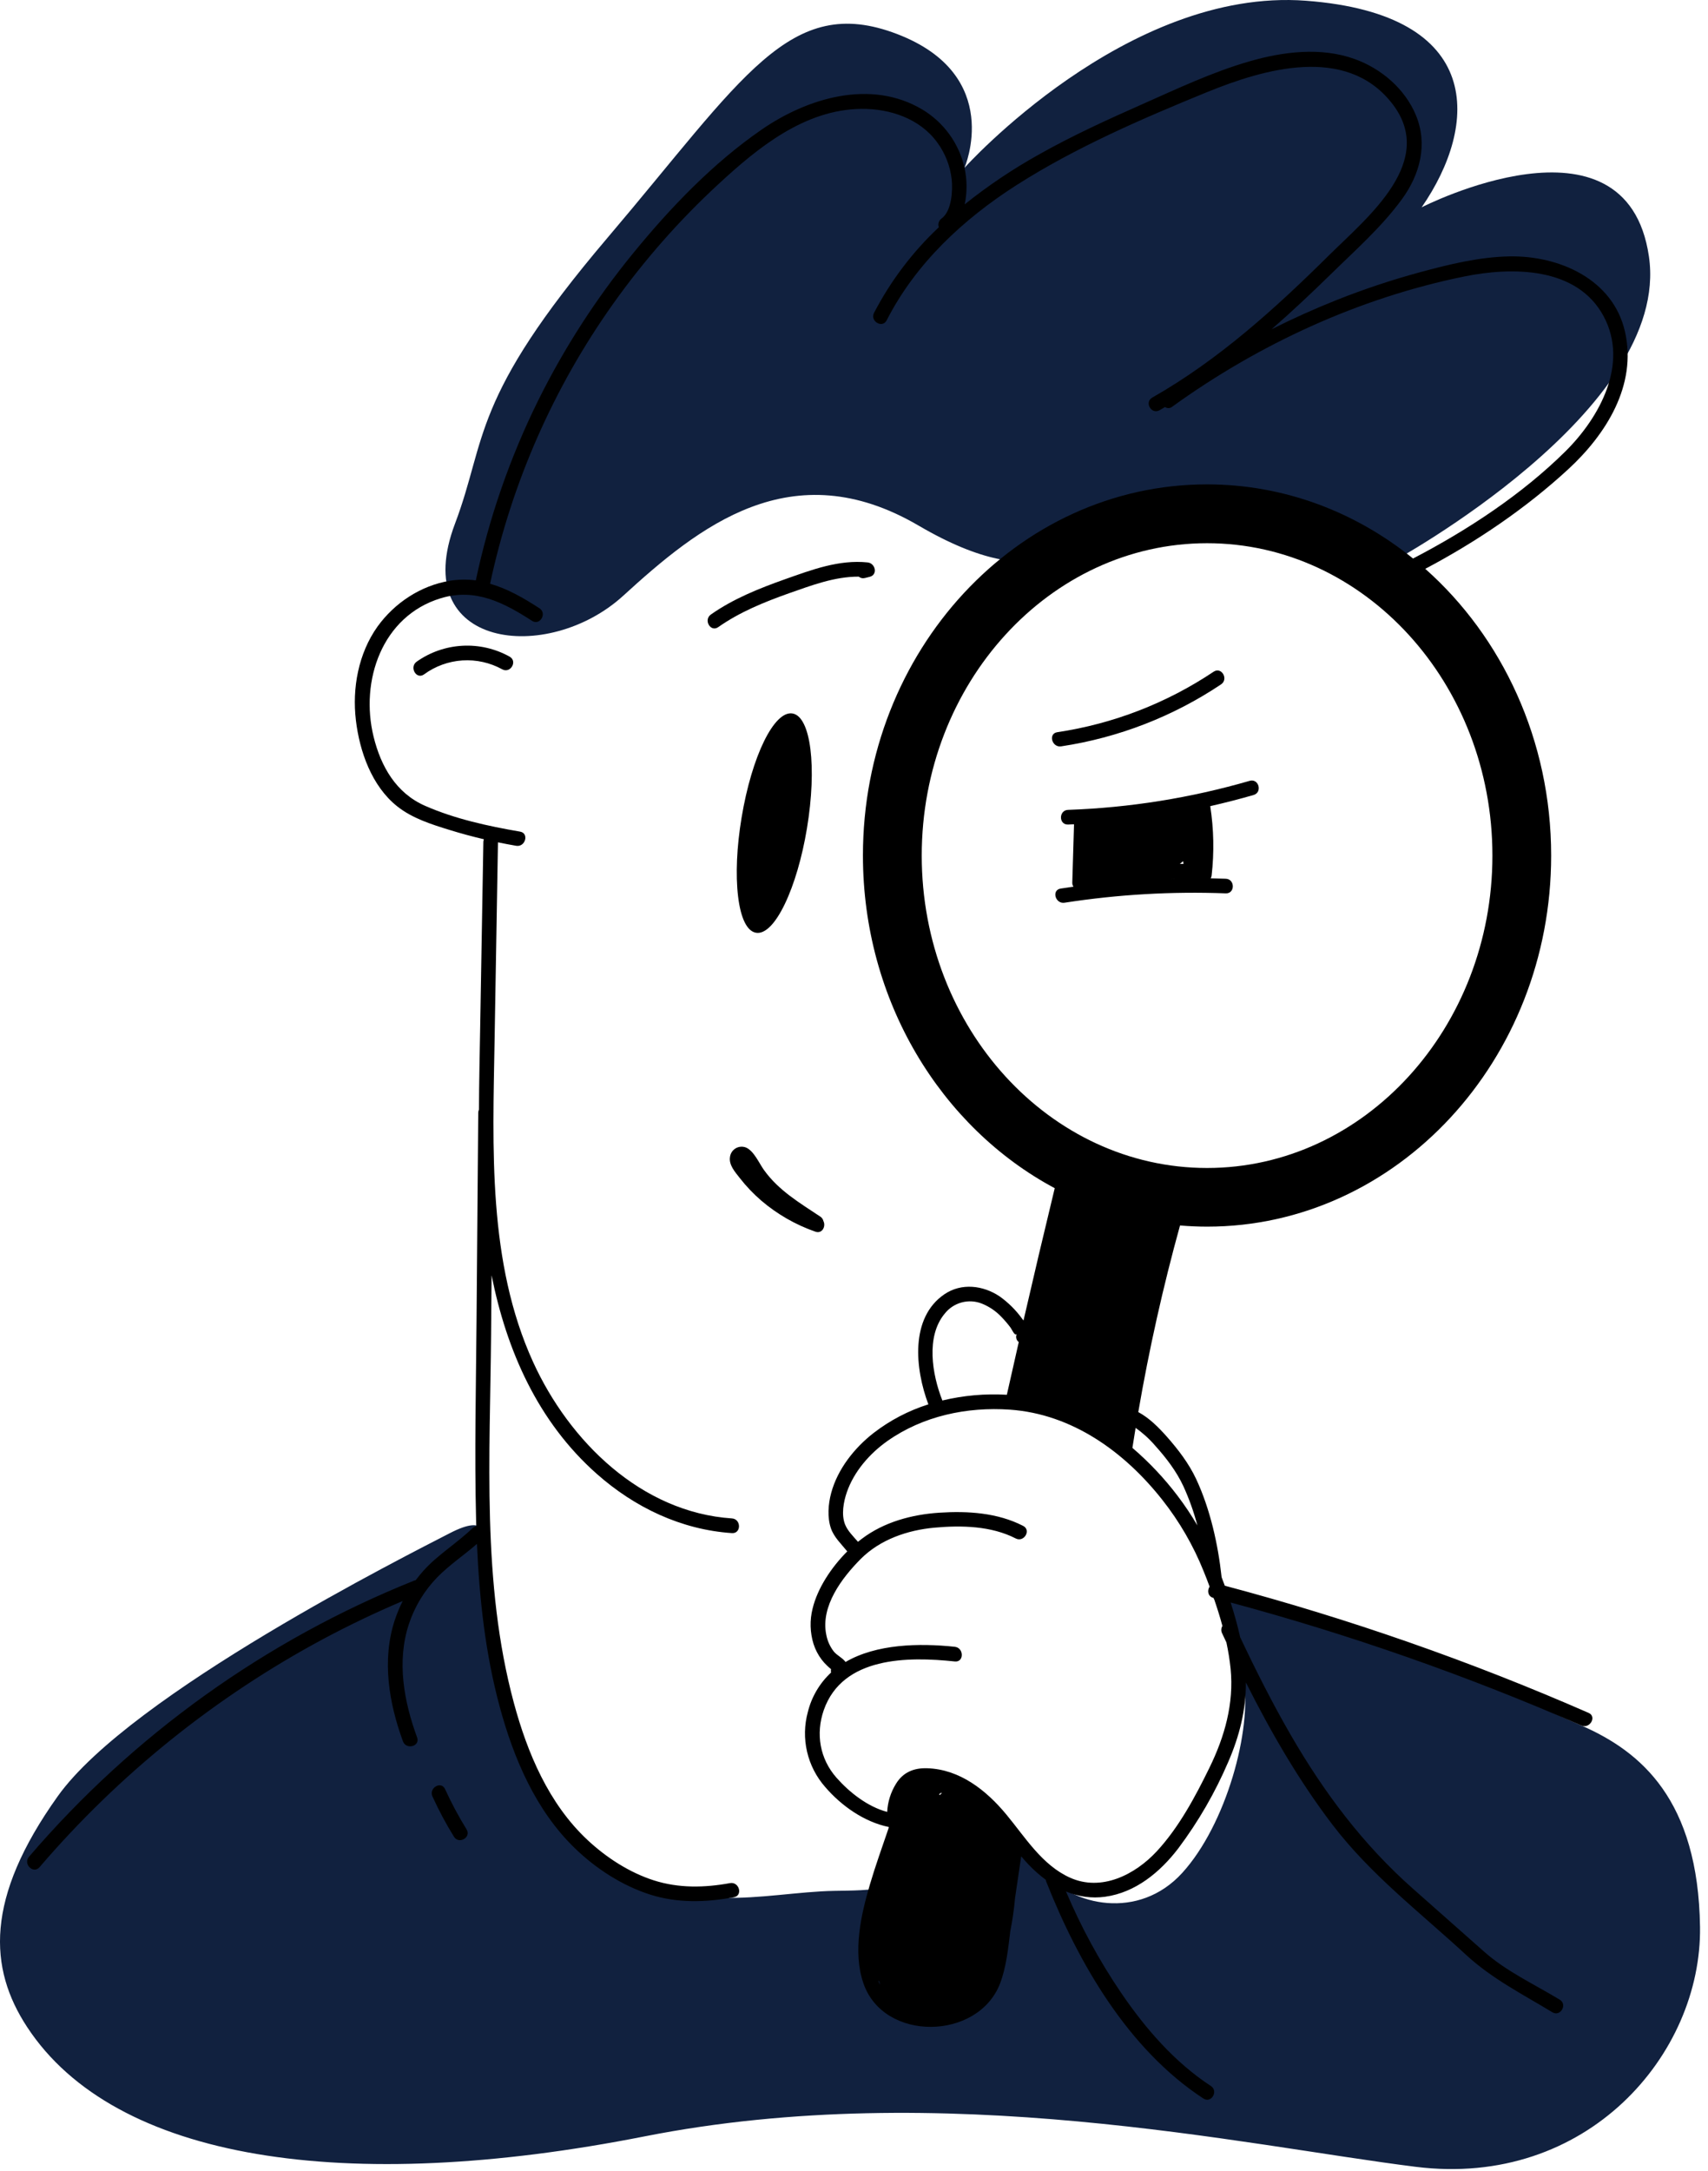
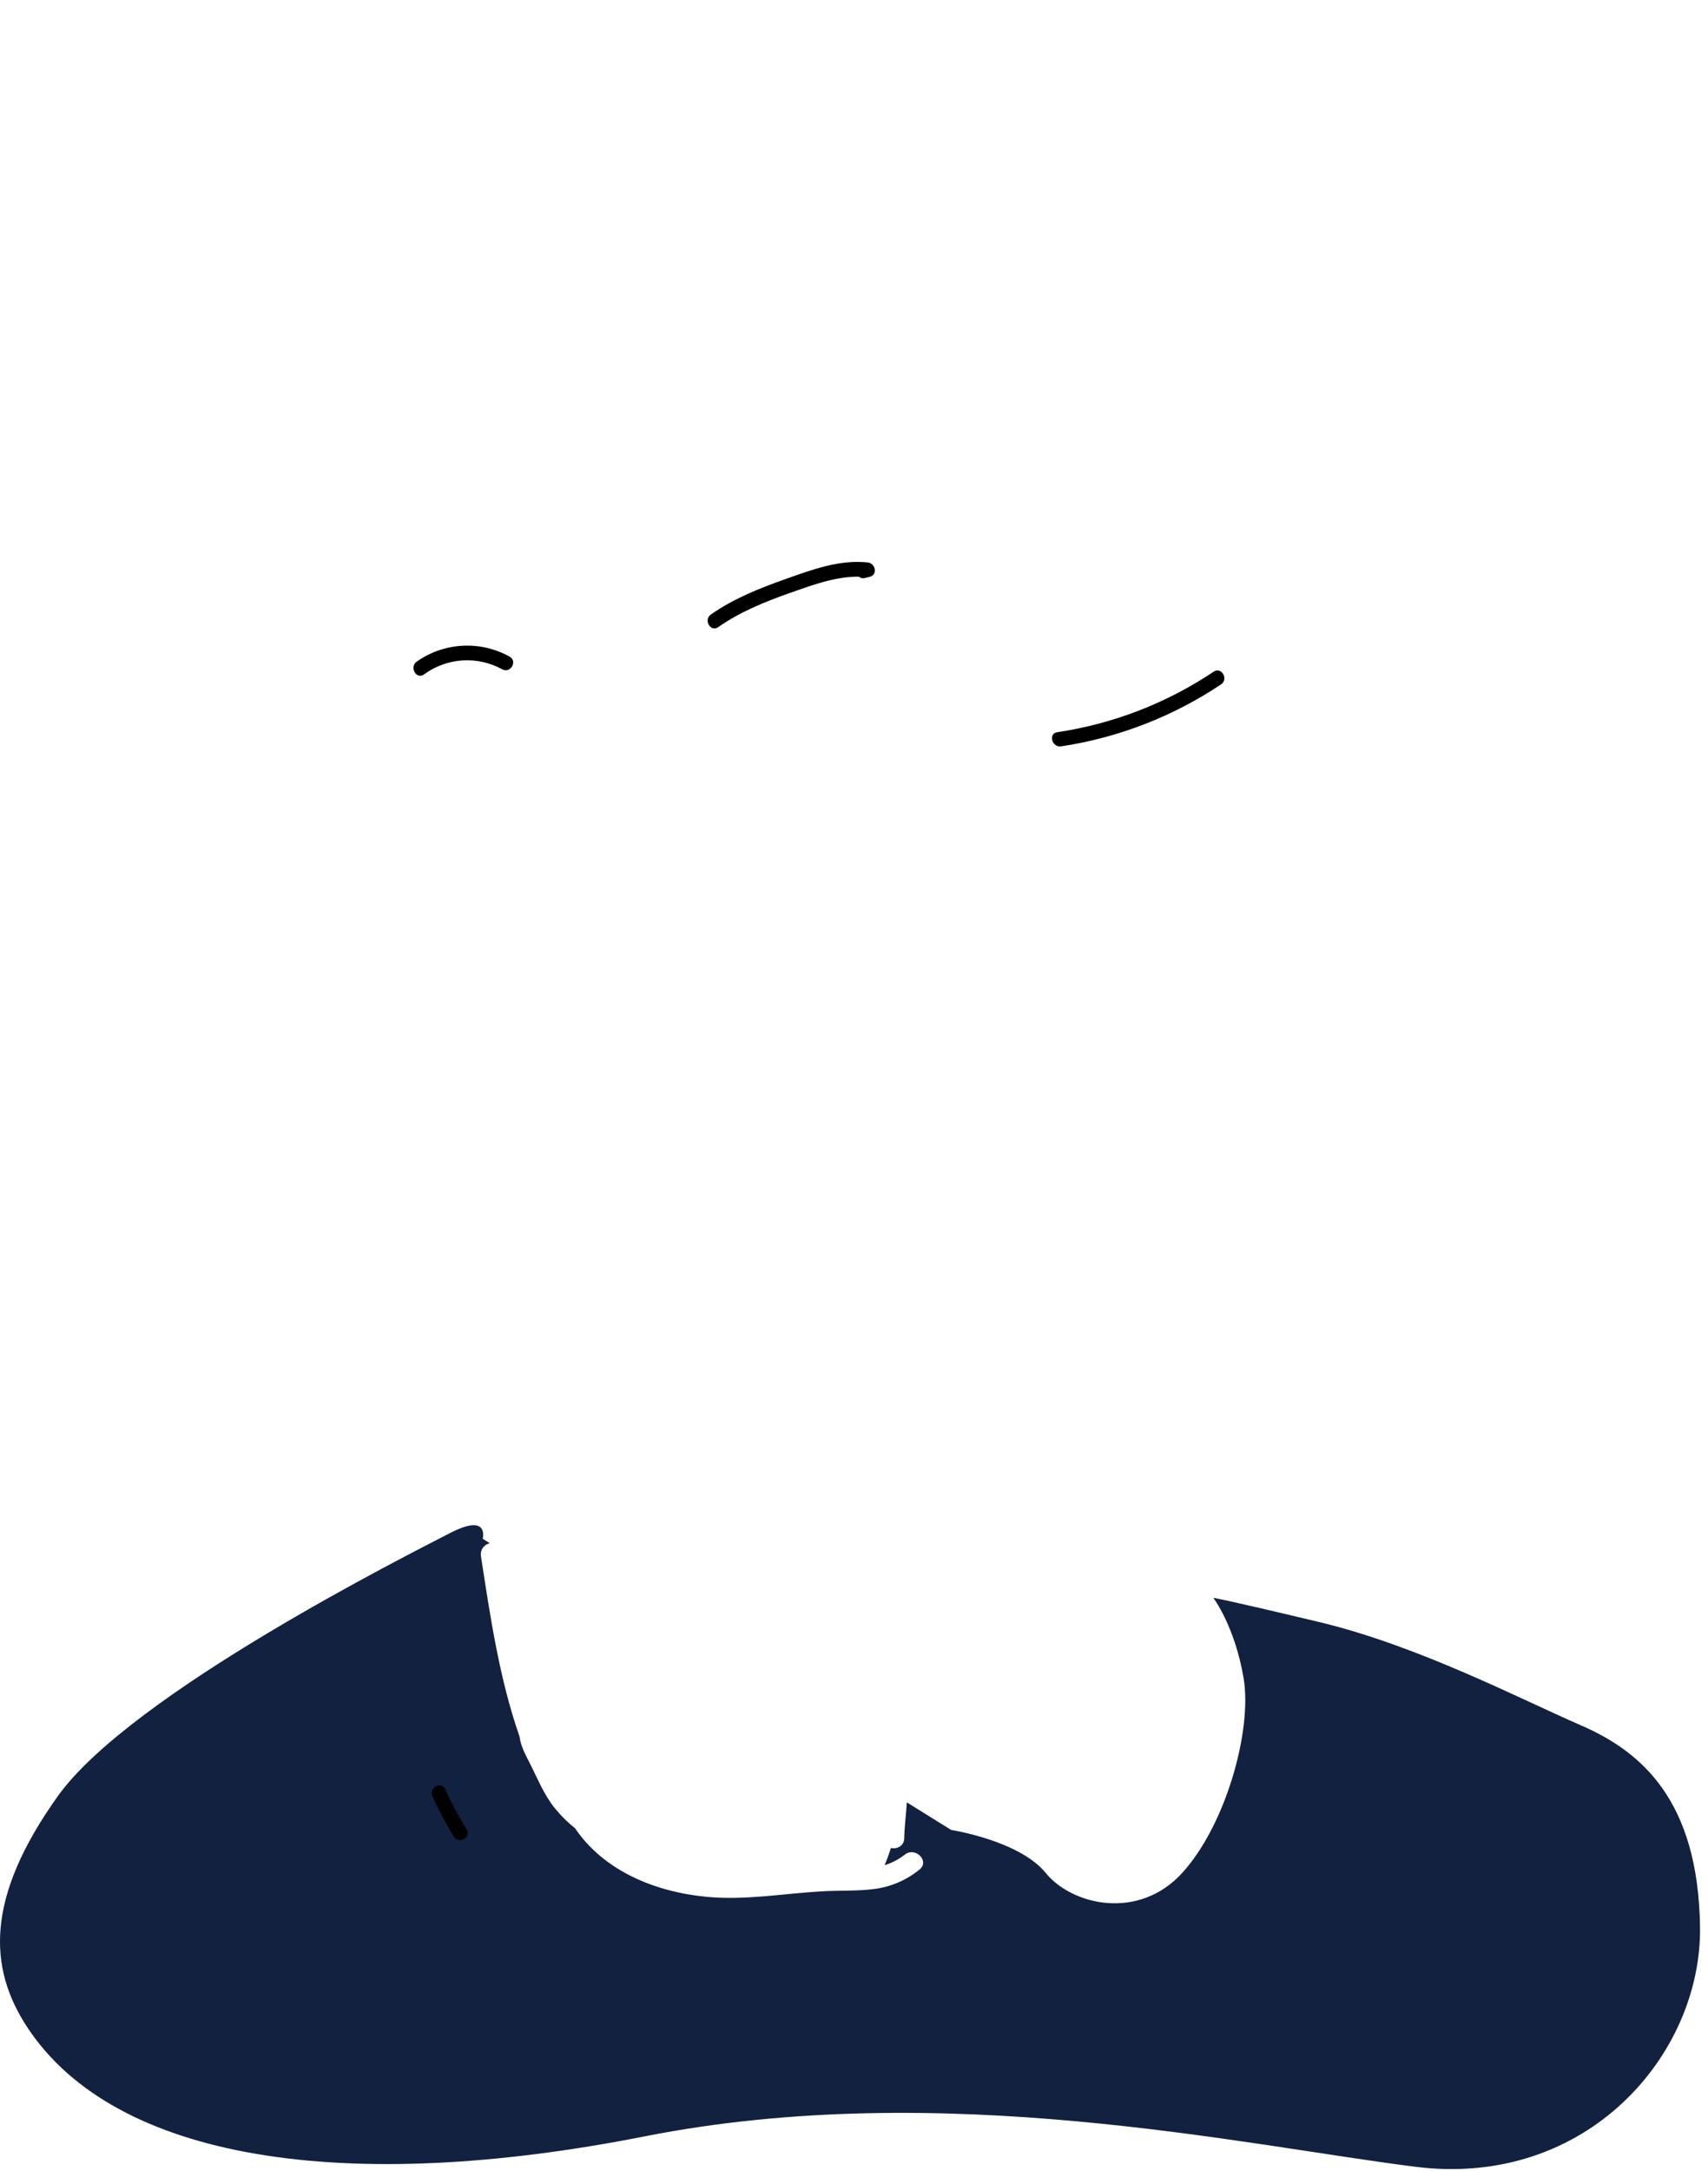
<svg xmlns="http://www.w3.org/2000/svg" width="122" height="155" viewBox="0 0 122 155" fill="none">
-   <path d="M32.502 37.379C34.804 31.296 33.563 28.541 43.374 16.998C53.085 5.575 56.396 -0.514 64.08 2.43C71.764 5.374 68.892 11.981 68.892 11.981C68.892 11.981 80.468 -0.915 93.282 0.052C106.095 1.019 105.609 8.929 101.547 14.799C101.547 14.799 116.168 7.315 117.78 18.306C119.392 29.297 99.444 40.112 99.444 40.112C99.444 40.112 91.005 35.348 83.92 36.798L76.841 38.249C76.841 38.249 74.704 42.842 65.616 37.524C56.528 32.206 49.885 37.63 44.512 42.534C39.139 47.437 29.115 46.327 32.502 37.379Z" fill="#11213F" />
  <path d="M112.942 123.181C108.667 121.331 101.333 117.494 94.214 115.795C87.096 114.096 86.665 114.071 86.665 114.071C86.665 114.071 88.192 116.066 88.826 119.785C89.461 123.505 87.567 130.279 84.448 133.705C81.329 137.131 76.571 136.016 74.688 133.705C72.805 131.394 67.941 130.641 67.941 130.641L64.773 128.673C64.726 129.526 64.604 130.373 64.589 131.229C64.58 131.795 64.058 132.028 63.634 131.928C63.508 132.345 63.358 132.755 63.185 133.156C63.707 132.996 64.194 132.742 64.624 132.407C65.372 131.808 66.435 132.865 65.682 133.465C64.756 134.223 63.636 134.705 62.449 134.856C61.195 135.02 59.919 134.949 58.658 135.025C55.964 135.185 53.289 135.664 50.589 135.426C46.883 135.098 43.169 133.609 41.077 130.523C40.552 130.106 40.074 129.633 39.651 129.113C38.902 128.191 38.477 127.158 37.958 126.106C37.658 125.494 37.197 124.738 37.118 124C35.662 119.823 35.023 115.443 34.352 111.088C34.321 110.882 34.369 110.673 34.488 110.502C34.607 110.332 34.786 110.213 34.99 110.172L34.478 109.853C34.478 109.853 34.988 107.971 32.119 109.459C29.25 110.947 9.357 120.912 4.13 128.228C-1.097 135.544 -0.809 140.524 1.936 144.709C8.195 154.255 24.7 156.728 46.043 152.517C67.387 148.307 88.85 153.157 101.114 154.689C113.379 156.222 121.557 146.64 121.43 137.565C121.302 128.49 117.213 125.04 112.942 123.181Z" fill="#11213F" />
-   <path d="M52.97 58.372C52.624 60.45 52.535 62.445 52.719 63.986C52.906 65.56 53.361 66.483 54.001 66.589C54.042 66.597 54.084 66.6 54.126 66.6C54.733 66.6 55.414 65.877 56.056 64.542C56.73 63.142 57.291 61.227 57.637 59.154C58.367 54.762 57.915 51.154 56.607 50.935C55.299 50.716 53.701 53.976 52.97 58.372Z" fill="black" />
  <path d="M61.339 41.167C61.4 41.218 61.473 41.254 61.551 41.27C61.63 41.287 61.711 41.284 61.788 41.263L62.114 41.182C62.724 41.032 62.529 40.211 61.975 40.152C59.926 39.938 57.974 40.681 56.078 41.35C54.227 42.007 52.394 42.736 50.778 43.87C50.231 44.255 50.754 45.163 51.307 44.768C52.852 43.685 54.587 42.983 56.356 42.354C57.969 41.79 59.614 41.16 61.339 41.167Z" fill="black" />
-   <path d="M87.552 62.734C87.195 62.721 86.838 62.712 86.481 62.704C86.515 62.641 86.537 62.572 86.545 62.501C86.733 60.854 86.7 59.189 86.446 57.551C87.485 57.315 88.517 57.05 89.542 56.755C90.188 56.567 89.913 55.557 89.263 55.744C85.04 56.967 80.683 57.663 76.289 57.817C75.617 57.84 75.614 58.887 76.289 58.865L76.716 58.845C76.674 60.231 76.633 61.617 76.592 63.002C76.587 63.108 76.617 63.213 76.677 63.301C76.378 63.345 76.065 63.39 75.76 63.436C75.095 63.541 75.378 64.549 76.038 64.446C79.846 63.855 83.702 63.632 87.552 63.777C88.226 63.806 88.226 62.758 87.552 62.734ZM84.285 61.665C84.36 61.608 84.432 61.546 84.501 61.481C84.511 61.546 84.523 61.61 84.538 61.674C84.451 61.674 84.366 61.674 84.279 61.674L84.285 61.665ZM85.58 61.568C85.58 61.568 85.58 61.554 85.58 61.549C85.58 61.543 85.58 61.538 85.58 61.532C85.58 61.532 85.58 61.525 85.58 61.522C85.58 61.519 85.581 61.556 85.58 61.571V61.568ZM84.233 62.701L83.613 62.715C83.821 62.713 84.026 62.701 84.231 62.704L84.233 62.701Z" fill="black" />
  <path d="M75.797 53.283C79.883 52.666 83.782 51.156 87.217 48.859C87.775 48.486 87.252 47.578 86.689 47.953C83.33 50.2 79.515 51.675 75.519 52.273C74.854 52.373 75.14 53.382 75.797 53.283Z" fill="black" />
-   <path d="M52.143 82.59C52.046 83.17 52.512 83.678 52.842 84.101C53.298 84.687 53.811 85.225 54.373 85.709C55.513 86.684 56.825 87.437 58.241 87.93C58.732 88.104 59.004 87.544 58.816 87.174C58.786 87.043 58.706 86.928 58.593 86.855C57.11 85.866 55.616 84.993 54.562 83.518C54.222 83.042 53.847 82.154 53.276 81.919C53.158 81.874 53.031 81.855 52.905 81.866C52.779 81.876 52.656 81.915 52.547 81.98C52.438 82.044 52.345 82.133 52.275 82.238C52.205 82.344 52.16 82.464 52.143 82.59V82.59Z" fill="black" />
  <path d="M31.79 127.726C31.51 127.113 30.608 127.645 30.892 128.254C31.342 129.242 31.854 130.201 32.426 131.125C32.779 131.696 33.686 131.171 33.324 130.596C32.753 129.672 32.241 128.714 31.79 127.726V127.726Z" fill="black" />
  <path d="M29.759 47.239C29.217 47.63 29.739 48.54 30.289 48.145C31.088 47.559 32.038 47.214 33.026 47.149C34.015 47.085 35.002 47.304 35.87 47.781C36.46 48.108 36.99 47.204 36.398 46.876C35.37 46.305 34.201 46.036 33.026 46.101C31.852 46.165 30.719 46.56 29.759 47.239V47.239Z" fill="black" />
-   <path d="M113.47 122.283C105.052 118.6 96.365 115.565 87.485 113.205C87.41 113.002 87.335 112.798 87.258 112.596C87.003 110.245 86.443 107.739 85.441 105.591C84.92 104.478 84.153 103.478 83.345 102.564C82.754 101.899 82.098 101.236 81.306 100.809C82.079 96.319 83.072 91.879 84.287 87.488C84.927 87.542 85.573 87.57 86.225 87.571C99.773 87.571 110.797 75.686 110.797 61.078C110.797 52.846 107.291 45.472 101.804 40.609C105.446 38.687 108.999 36.285 112.024 33.493C114.718 31.009 116.934 27.506 116.074 23.693C115.229 19.937 111.379 18.244 107.833 18.304C105.663 18.342 103.508 18.872 101.424 19.436C99.402 19.985 97.413 20.648 95.466 21.422C93.89 22.049 92.344 22.744 90.826 23.509C92.273 22.25 93.67 20.933 95.041 19.593C96.787 17.882 98.706 16.192 100.149 14.205C101.432 12.443 101.998 10.292 101.134 8.218C100.35 6.339 98.669 4.904 96.774 4.219C94.351 3.34 91.628 3.687 89.208 4.391C86.582 5.153 84.082 6.336 81.585 7.443C79.088 8.549 76.587 9.688 74.2 11.035C72.34 12.07 70.57 13.259 68.907 14.589C69.088 13.726 69.083 12.833 68.892 11.972C68.697 11.112 68.329 10.302 67.812 9.588C67.294 8.875 66.638 8.273 65.883 7.82C62.202 5.624 57.679 6.992 54.4 9.254C50.926 11.648 47.878 14.831 45.22 18.084C42.58 21.313 40.311 24.827 38.455 28.562C36.432 32.648 34.931 36.972 33.987 41.434C33.371 41.353 32.747 41.362 32.134 41.462C30.059 41.8 28.18 43.041 26.96 44.738C25.598 46.657 25.149 49.125 25.42 51.412C25.683 53.647 26.553 56.117 28.368 57.562C29.452 58.425 30.823 58.853 32.127 59.255C32.932 59.504 33.745 59.724 34.565 59.915C34.54 59.976 34.526 60.041 34.526 60.107L34.297 73.403C34.264 75.339 34.219 77.278 34.212 79.214C34.177 79.286 34.16 79.364 34.161 79.443L34.038 94.317C33.999 99.022 33.888 103.735 34.005 108.441C34.005 108.615 34.015 108.788 34.021 108.961C33.913 108.979 33.814 109.032 33.737 109.11C32.628 110.177 31.287 110.981 30.253 112.128C30.055 112.346 29.871 112.577 29.696 112.807C29.657 112.814 29.62 112.825 29.584 112.84C18.957 117.099 9.518 123.863 2.07 132.557C1.633 133.066 2.37 133.81 2.819 133.305C8.511 126.662 15.388 121.135 23.1 117.004C24.945 116.018 26.833 115.117 28.763 114.299C28.54 114.744 28.349 115.205 28.193 115.678C27.264 118.511 27.779 121.58 28.783 124.316C29.013 124.943 30.027 124.672 29.793 124.037C28.85 121.464 28.328 118.625 29.203 115.955C29.618 114.695 30.314 113.546 31.241 112.596C32.104 111.715 33.14 111.029 34.068 110.219C34.24 114.13 34.666 118.044 35.689 121.828C36.683 125.521 38.265 129.241 41.058 131.942C42.554 133.392 44.424 134.609 46.42 135.249C48.378 135.878 50.42 135.814 52.421 135.447C53.082 135.326 52.803 134.317 52.142 134.437C50.321 134.77 48.477 134.809 46.699 134.239C44.952 133.679 43.304 132.609 41.969 131.362C39.197 128.774 37.667 125.146 36.699 121.55C34.403 113.018 35.006 103.945 35.078 95.207L35.113 91.042C36.184 96.409 38.414 101.492 42.626 105.22C45.331 107.615 48.652 109.206 52.282 109.449C52.954 109.493 52.952 108.446 52.282 108.401C45.802 107.967 40.661 102.894 38.078 97.235C34.831 90.12 35.198 81.922 35.327 74.29L35.569 60.135C36 60.225 36.433 60.306 36.868 60.381C37.527 60.495 37.811 59.483 37.147 59.37C34.869 58.98 32.487 58.462 30.363 57.528C28.292 56.62 27.207 54.722 26.684 52.589C25.707 48.609 27.283 43.983 31.483 42.71C33.935 41.962 35.973 43.01 38.001 44.322C38.569 44.691 39.094 43.783 38.53 43.424C37.392 42.685 36.241 42.026 35.006 41.675C36.543 34.489 39.531 27.693 43.786 21.702C45.995 18.593 48.522 15.723 51.325 13.138C54.142 10.532 57.478 7.817 61.52 7.773C63.563 7.751 65.701 8.462 66.944 10.168C67.517 10.945 67.874 11.859 67.98 12.819C68.059 13.614 67.98 15.064 67.26 15.595C67.162 15.664 67.089 15.762 67.052 15.876C67.016 15.989 67.018 16.111 67.058 16.224C65.183 17.987 63.618 20.054 62.43 22.337C62.13 22.935 63.028 23.467 63.335 22.866C65.408 18.803 68.809 15.643 72.615 13.211C76.846 10.517 81.566 8.478 86.202 6.583C90.294 4.913 96.097 3.222 99.374 7.309C102.719 11.473 97.709 15.476 94.948 18.207C91.092 22.024 87.043 25.691 82.303 28.385C81.718 28.717 82.245 29.623 82.833 29.283C82.962 29.21 83.088 29.133 83.216 29.058C83.291 29.112 83.382 29.139 83.474 29.135C83.566 29.132 83.654 29.098 83.725 29.039C89.919 24.567 97.078 21.269 104.578 19.741C107.993 19.044 112.647 19.029 114.549 22.585C116.363 25.978 114.25 29.817 111.812 32.227C108.704 35.301 104.82 37.849 100.954 39.861C100.947 39.864 100.94 39.869 100.933 39.874C96.828 36.551 91.728 34.58 86.211 34.58C72.661 34.58 61.638 46.464 61.638 61.072C61.638 71.473 67.228 80.493 75.338 84.826C74.576 87.969 73.833 91.117 73.107 94.272C73.076 94.234 73.047 94.197 73.021 94.161C72.572 93.537 72.024 92.992 71.398 92.547C70.217 91.757 68.669 91.573 67.457 92.398C64.987 94.079 65.362 97.731 66.312 100.257C64.899 100.704 63.575 101.395 62.401 102.3C61.026 103.37 59.83 104.88 59.37 106.584C59.158 107.374 59.083 108.322 59.352 109.109C59.574 109.752 60.101 110.234 60.518 110.755C59.381 111.893 58.394 113.379 58.041 114.844C57.834 115.672 57.856 116.54 58.107 117.356C58.236 117.761 58.433 118.141 58.689 118.48C58.808 118.638 58.942 118.786 59.087 118.92C59.174 119.005 59.265 119.086 59.36 119.161C59.343 119.242 59.343 119.325 59.36 119.406C58.545 120.164 57.969 121.142 57.703 122.222C57.45 123.146 57.431 124.118 57.647 125.051C57.862 125.985 58.306 126.85 58.938 127.57C60.086 128.909 61.725 130.071 63.486 130.431C63.479 130.466 63.473 130.499 63.465 130.532C63.016 131.859 62.537 133.175 62.141 134.519C61.494 136.715 60.904 139.333 61.668 141.575C63.103 145.791 69.847 145.677 71.427 141.618C71.876 140.448 72.009 139.13 72.164 137.869C72.32 137.087 72.433 136.297 72.503 135.502L72.943 132.524C73.109 132.72 73.279 132.913 73.456 133.099C73.838 133.501 74.253 133.87 74.698 134.2C74.704 134.246 74.716 134.292 74.733 134.335C77.042 140.172 80.594 146.309 85.958 149.816C86.524 150.185 87.049 149.278 86.487 148.918C83.893 147.222 81.814 144.814 80.081 142.271C78.533 139.994 77.214 137.57 76.143 135.034C77.02 135.409 77.983 135.54 78.928 135.411C81.109 135.112 82.869 133.652 84.167 131.952C85.598 130.044 86.796 127.971 87.735 125.778C88.524 123.958 89.006 122.069 88.992 120.113C90.775 123.653 92.758 127.092 95.163 130.249C97.902 133.841 101.435 136.526 104.728 139.566C106.567 141.263 108.755 142.366 110.879 143.655C111.457 144.007 111.984 143.101 111.408 142.757C109.602 141.661 107.61 140.748 106.019 139.34C104.328 137.843 102.635 136.347 100.941 134.85C97.361 131.692 94.559 127.95 92.174 123.823C90.869 121.565 89.696 119.236 88.582 116.88C88.398 116.046 88.166 115.218 87.903 114.403C96.455 116.704 104.824 119.639 112.942 123.181C113.552 123.454 114.087 122.551 113.47 122.283ZM82.514 103.209C83.303 104.084 84.038 105.044 84.535 106.118C84.944 107.016 85.276 107.948 85.527 108.902C85.103 108.176 84.636 107.477 84.128 106.807C83.174 105.546 82.087 104.392 80.886 103.364C80.959 102.888 81.036 102.412 81.115 101.938C81.632 102.303 82.102 102.729 82.514 103.209ZM65.838 61.081C65.838 48.786 74.981 38.78 86.22 38.78C97.459 38.78 106.601 48.793 106.601 61.081C106.601 73.37 97.458 83.383 86.22 83.383C74.983 83.383 65.838 73.379 65.838 61.081ZM67.475 93.787C67.782 93.394 68.209 93.111 68.69 92.982C69.172 92.852 69.683 92.883 70.145 93.07C70.671 93.283 71.145 93.607 71.534 94.02C71.759 94.251 71.969 94.496 72.163 94.754C72.293 94.923 72.453 95.361 72.619 95.255C72.579 95.346 72.57 95.447 72.593 95.544C72.615 95.641 72.669 95.727 72.745 95.791L72.768 95.812C72.481 97.064 72.198 98.318 71.918 99.573C70.371 99.482 68.819 99.62 67.312 99.982C66.573 98.112 66.127 95.409 67.475 93.787ZM67.281 127.999C67.254 128.023 67.227 128.047 67.2 128.074C67.173 128.101 67.156 128.123 67.134 128.149L67.086 128.114C67.086 128.105 67.086 128.096 67.086 128.088C67.127 128.046 67.175 128.013 67.228 127.989L67.281 127.999ZM62.813 141.47C62.825 141.546 62.843 141.62 62.862 141.696C62.812 141.599 62.767 141.499 62.727 141.397C62.753 141.425 62.782 141.451 62.813 141.474V141.47ZM87.316 116.079C87.268 116.156 87.241 116.243 87.236 116.333C87.232 116.423 87.25 116.513 87.29 116.594C87.392 116.814 87.496 117.033 87.6 117.253C87.734 117.872 87.834 118.499 87.9 119.129C88.147 121.622 87.475 123.982 86.386 126.206C85.375 128.275 84.191 130.484 82.613 132.18C81.066 133.841 78.669 135.058 76.426 134.046C74.429 133.148 73.221 131.151 71.873 129.529C70.442 127.806 68.556 126.308 66.225 126.236C65.278 126.206 64.506 126.519 64 127.345C63.623 127.95 63.407 128.642 63.371 129.354C61.972 128.986 60.665 127.95 59.747 126.91C58.56 125.562 58.251 123.781 58.842 122.083C60.189 118.251 64.866 118.258 68.2 118.613C68.869 118.685 68.864 117.637 68.2 117.565C65.655 117.294 62.6 117.362 60.397 118.649L60.387 118.636C60.158 118.336 59.788 118.187 59.553 117.898C59.279 117.543 59.095 117.128 59.016 116.687C58.61 114.66 60.137 112.646 61.485 111.29C62.873 109.902 64.826 109.236 66.748 109.061C68.669 108.886 70.801 108.932 72.549 109.83C73.148 110.137 73.678 109.232 73.077 108.932C71.25 107.994 69.123 107.861 67.101 107.992C65.128 108.121 63.135 108.658 61.542 109.868C61.457 109.933 61.37 110.001 61.285 110.071C60.948 109.685 60.547 109.291 60.364 108.839C60.083 108.137 60.25 107.221 60.487 106.534C60.997 105.057 62.112 103.776 63.377 102.881C65.921 101.085 69.065 100.422 72.141 100.636C76.596 100.952 80.326 103.658 83.02 107.072C84.244 108.621 85.239 110.337 85.973 112.17C86.123 112.532 86.262 112.899 86.4 113.27C86.22 113.539 86.265 113.97 86.671 114.076H86.695C86.921 114.735 87.133 115.398 87.316 116.079Z" fill="black" />
</svg>